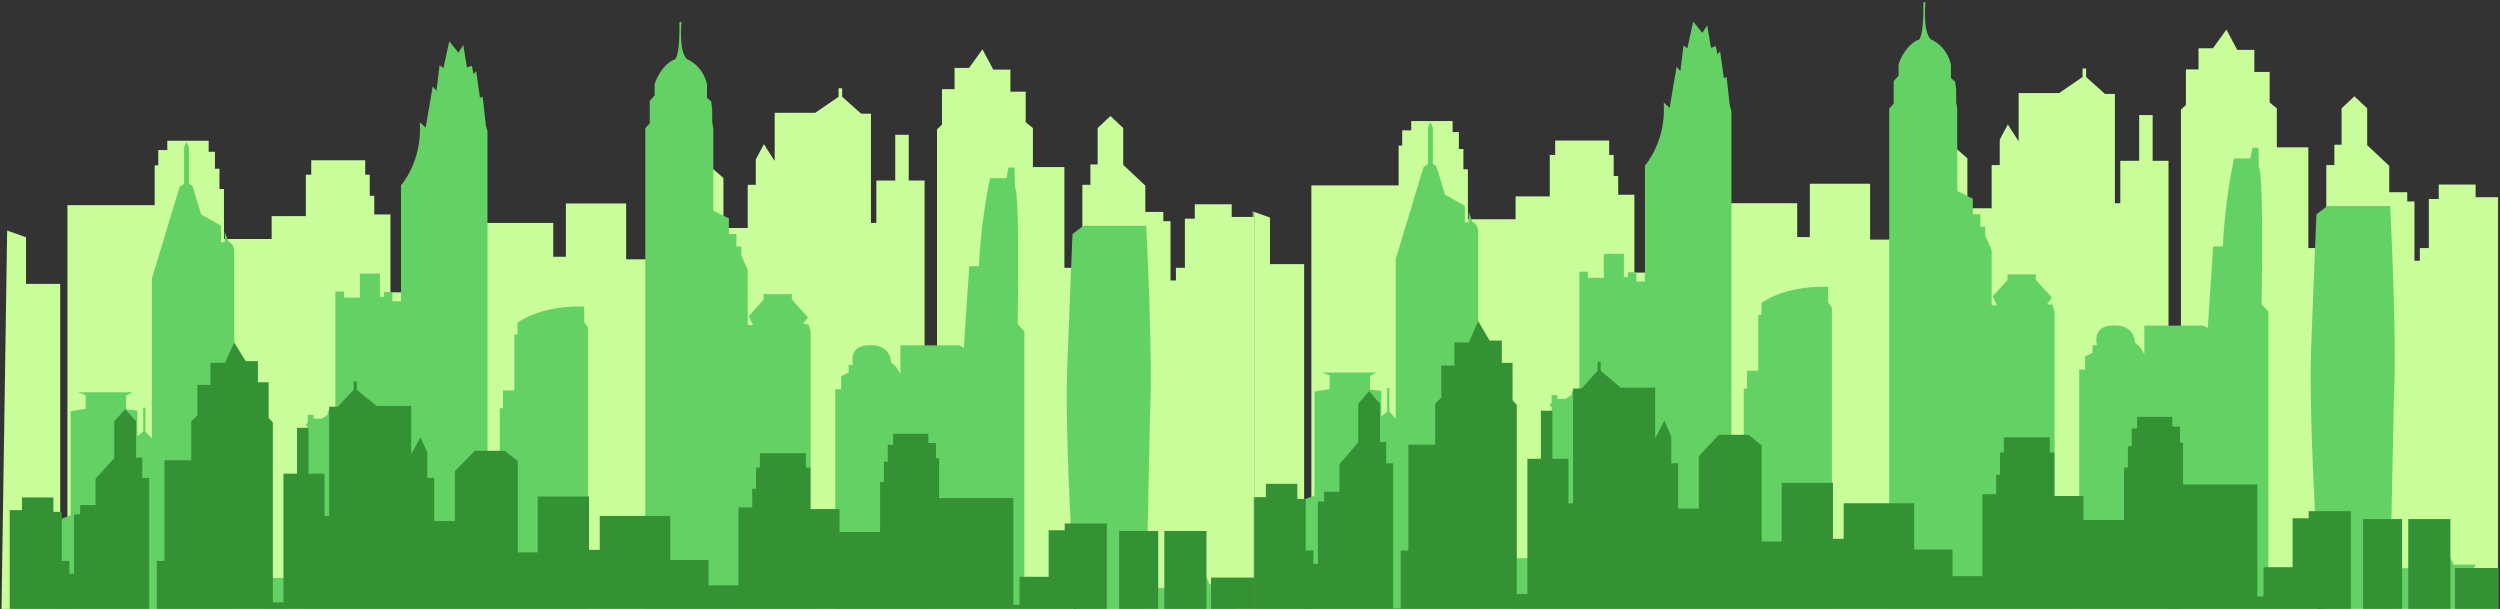
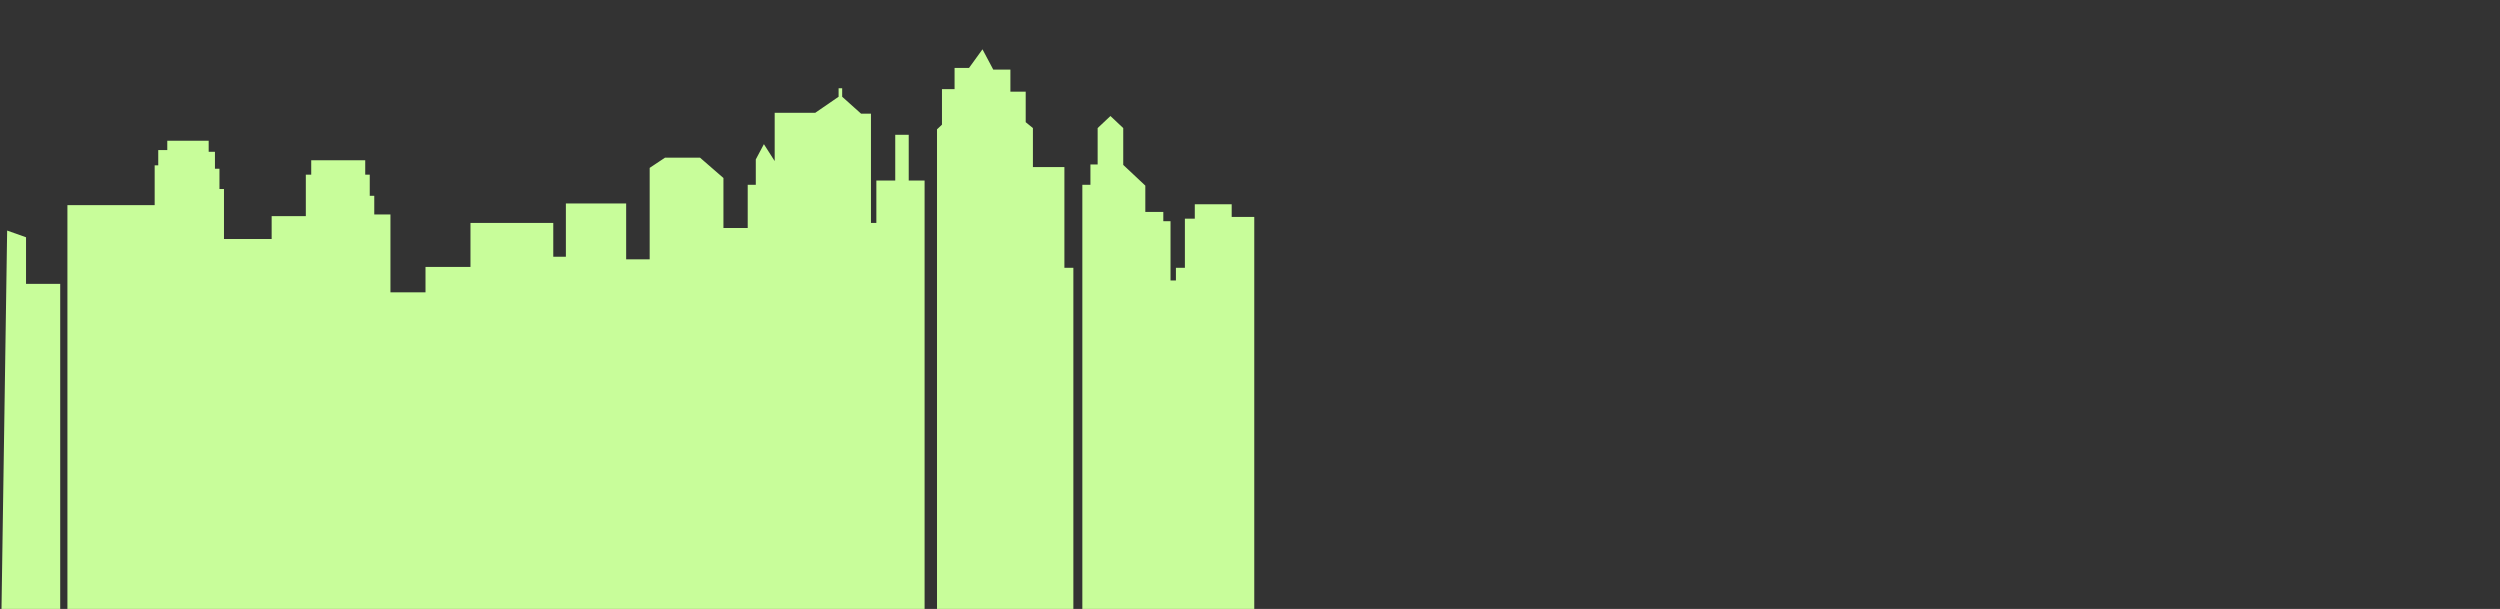
<svg xmlns="http://www.w3.org/2000/svg" width="100%" height="100%" viewBox="0 0 1437 350" fill="none" preserveAspectRatio="xMadYMin meet">
  <rect x="0" y="0" width="1437" height="350" fill="#333333" stroke="none" />
  <path d="M0.104 401.026C0.104 401.026 702.563 403.62 703.466 402.743H720.95V124.711H707.973V117.417H686.77V125.708H681.075V153.926H675.921V161.219H672.82V127.142H668.673V121.802H658.328V106.695L648.23 97.212L645.636 94.781V73.615L638.279 66.684L630.926 73.615V94.54H626.779V106.217H622.129V400.79H616.971V153.926H611.817V96.015H593.721V73.615L589.574 70.229V52.697H580.777V40.021H570.935L564.732 28.343L556.98 39.066H548.687V51.221H541.444V71.668L538.594 74.335V392.977H531.455V103.786H522.335V77.485H514.583V103.786H503.73V128.139H500.628V65.33H494.933L484.08 55.605V50.743H482.028V55.605L468.581 64.852H445.288V92.586L439.089 82.862L434.435 91.631V106.217H429.784V131.048H415.834V102.316L402.387 90.638H382.234L373.437 96.493V149.064H359.914V116.939H325.269V147.588H318.021V128.139H270.432V153.448H244.583V168.034H224.43V123.277H215.125V112.555H212.531V100.4H209.933V92.109H178.893V100.4H175.791V124.233H156.146V137.386H128.744V108.648H126.146V96.971H123.553V87.246H119.948V80.909H96.151V86.254H90.959V95.017H88.903V117.895H38.754V394.452H34.607V163.172H14.962V136.388L4.108 132.524L0.104 401.026Z" fill="#c8fd9a" />
  <mask id="mask0_8323_424" style="mask-type:luminance" maskUnits="userSpaceOnUse" x="720" y="16" width="100%" height="100%">
-     <path d="M720.399 16.13H1436.05V392.504H720.399V16.13Z" fill="white" />
-   </mask>
+     </mask>
  <g mask="url(#mask0_8323_424)">
    <path d="M715.122 389.685C715.122 389.685 1417.58 392.279 1418.48 391.402H1435.97V113.369H1422.99V106.076H1401.79V114.367H1396.09V142.584H1390.93V149.878H1387.84V115.8H1383.69V110.46H1373.34V95.359L1363.25 85.871L1360.65 83.44V62.279L1353.3 55.343L1345.94 62.279V83.198H1341.8V94.876H1337.15V389.448H1331.99V142.584H1326.83V84.674H1308.73V62.279L1304.59 58.887V41.355H1295.79V28.68H1285.95L1279.75 17.002L1272 27.724H1263.7V39.88H1256.46V60.326L1253.61 62.993V381.635H1246.47V92.445H1237.35V66.144H1229.6V92.445H1218.75V116.798H1215.65V53.989H1209.95L1199.1 44.264V39.402H1197.04V44.264L1183.59 53.511H1160.31V81.25L1154.1 71.526L1149.45 80.29V94.876H1144.8V119.707H1130.85V90.975L1117.4 79.297H1097.25L1088.45 85.152V137.722H1074.93V105.598H1040.29V136.247H1033.04V116.798H985.45V142.107H959.596V156.693H939.443V111.936H930.142V101.214H927.549V89.058H924.951V80.767H893.911V89.058H890.809V112.891H871.159V126.045H843.762V97.307H841.164V85.635H838.57V75.905H834.965V69.573H811.168V74.913H805.977V83.681H803.92V106.554H753.771V383.111H749.625V151.831H729.975V125.047L719.126 121.182L715.122 389.685Z" fill="#c8fd9a" />
  </g>
  <mask id="mask1_8323_424" style="mask-type:luminance" maskUnits="userSpaceOnUse" x="0" y="12" width="100%" height="100%">
-     <path d="M0 12.098H721.064V430.078H0V12.098Z" fill="white" />
-   </mask>
+     </mask>
  <g mask="url(#mask1_8323_424)">
    <path d="M0.104 429.842V395.329H8.469V312.273H13.086V306.45L40.592 296.211V236.384L49.246 235.029V227.179L44.919 225.467H76.178L72.464 227.499V235.349C72.464 235.349 77.114 235.706 78.957 236.027V250.734L82.343 247.983V234.315H83.569V247.946L87.283 252.047V160.143L103.252 107.373L105.812 105.661V84.579L107.147 81.508L108.591 84.7V105.54L110.538 106.695L115.583 123.235L127.016 129.736V139.182H129.177V133.243L131.338 138.94C131.338 138.94 134.62 139.975 134.62 144.522C134.62 149.064 134.62 411.827 134.62 411.827H137.831L139.489 412.746L139.379 408.761H143.203V371.853L142.334 370.897L141.36 369.821V363.447H152.394V355.234H151.278V332.199H164.074L165.841 333.675V355.077H164.615V360.217H166.781V357.266H172.044V360.217H173.592V265.321H175.863V258.468L176.946 257.271V245.473L175.649 244.039L176.913 242.884L176.803 238.458H180.19V240.611H184.949L188.445 238.337L188.341 236.305H192.772V167.515H197.679V171.064H206.837V157.276H218.369V170.587H220.749V167.835H225.584V173.175H230.486V106.496C230.486 106.496 242.85 92.828 241.301 70.271L244.688 73.337L248.692 49.746L250.853 52.135L252.692 37.428L254.858 39.145L258.244 23.76L263.512 30.255L266.286 25.834L268.447 38.824L271.225 37.79L272.161 42.573L273.714 40.856L275.876 56.241L277.424 55.564L279.267 71.983L280.203 75.411V303.383H285.465V314.305H287.304V234.672H289.142V224.428H295.635V192.309H297.473V185.451C297.473 185.451 309.837 175.885 333.634 176.205H335.795V185.131L337.961 188.203V420.638H345.062L346.61 417.886H358.979V414.815H369.504L370.91 416.374V73.7L373.471 70.87V57.953L376.282 54.844V48.391C376.282 48.391 379.094 38.467 387.136 34.361C387.136 34.361 390.85 36.393 390.522 12.838L391.748 12.481C391.748 12.481 389.91 29.221 394.85 34.004C394.85 34.004 403.613 37.071 406.387 48.349V56.199L408.767 58.236L409.379 62.657V70.192L409.992 73.616V121.124L418.969 125.551V134.519H423.296V141.692H426.075V146.832L429.785 155.044V186.848H432.886L430.397 181.702L438.909 172.298V169.069H455.13V172.141L464.397 182.385L461.623 186.129L464.72 186.486L465.945 190.592V344.392H469.949V349.852H472.723V360.774H474.566V415.497H477.953L480.114 413.103V223.75H483.505V216.221L487.833 214.189V209.762H490.321C490.321 209.762 487.22 198.841 498.971 198.484C498.971 198.484 511.339 196.772 512.275 208.408L515.054 210.797L517.538 214.903V198.484H551.248L554.026 199.838L557.123 153.007H562.676C562.676 153.007 563.616 127.383 569.169 102.432H578.469L579.694 96.294H583.086L583.409 107.935C583.409 107.935 586.183 105.183 584.957 186.208L588.814 190.471V341.724H615.855V377.949H620.182C620.182 377.949 611.818 266.875 613.366 213.191C613.366 213.191 616.145 140.374 616.468 134.556L622.671 129.772H658.832C658.832 129.772 662.831 206.334 660.993 239.497L658.509 361.85H662.508V357.424L664.669 355.035V337.938H682.913C682.913 337.938 685.402 332.478 689.402 327.017C689.402 327.017 693.406 330.761 695.282 335.906H708.258C708.258 335.906 706.097 336.584 706.097 345.468C706.097 345.468 706.71 342.045 711.65 340.328C711.65 340.328 709.812 341.362 711.037 353.638H720.912V429.8L0.104 429.842Z" fill="#63d163" id="midCity" />
  </g>
  <mask id="mask2_8323_424" style="mask-type:luminance" maskUnits="userSpaceOnUse" x="720" y="0" width="100%" height="100%">
    <path d="M720.399 0H1436.05V418.737H720.399V0Z" fill="white" />
  </mask>
  <g mask="url(#mask2_8323_424)">
-     <path d="M715.122 418.501V383.987H723.486V300.931H728.103V295.108L755.609 284.869V225.047L764.264 223.692V215.837L759.937 214.126H791.195L787.481 216.158V224.008C787.481 224.008 792.131 224.37 793.969 224.685V239.392L797.361 236.641V222.973H798.586V236.604L802.3 240.71V148.801L818.269 96.036L820.829 94.319V73.237L822.164 70.166L823.608 73.358V94.198L825.551 95.359L830.6 111.899L842.028 118.394V127.84H844.194V121.901L846.355 127.598C846.355 127.598 849.637 128.633 849.637 133.18C849.637 137.722 849.637 400.485 849.637 400.485H852.843L854.506 401.404L854.397 397.419H858.215V360.511L856.377 358.479V352.105H867.411V343.893H866.295V320.858H879.091L880.858 322.333V343.735H879.633V348.876H881.794V345.925H887.061V348.876H888.61V253.979H890.88V247.127L891.963 245.929V234.131L890.666 232.698L891.925 231.542L891.821 227.116H895.207V229.269H899.967L903.462 227L903.353 224.963H907.79V156.173H912.691V159.723H921.849V145.934H933.386V159.245H935.766V156.493H940.597V161.833H945.503V95.159C945.503 95.159 957.867 81.486 956.319 58.929L959.705 61.996L963.709 38.404L965.871 40.793L967.709 26.091L969.875 27.803L973.261 12.418L978.524 18.913L981.303 14.492L983.464 27.482L986.243 26.448L987.178 31.232L988.727 29.515L990.893 44.899L992.441 44.222L994.279 60.641L995.22 64.07V292.041H1000.48V302.963H1002.32V223.33H1004.16V213.086H1010.65V180.967H1012.49V174.11C1012.49 174.11 1024.85 164.543 1048.65 164.863H1050.81V173.789L1052.97 176.861V409.296H1060.08L1061.63 406.545H1074V403.478H1084.52L1085.93 405.032V62.358L1088.49 59.528V46.616L1091.3 43.508V37.049C1091.3 37.049 1094.11 27.125 1102.15 23.019C1102.15 23.019 1105.86 25.051 1105.54 1.496L1106.77 1.139C1106.77 1.139 1104.93 17.879 1109.87 22.662C1109.87 22.662 1118.63 25.729 1121.4 37.007V44.862L1123.78 46.894L1124.4 51.316V58.85L1125.01 62.279V109.783L1133.99 114.209V123.177H1138.31V130.35H1141.09V135.49L1144.8 143.703V175.506H1147.9L1145.41 170.366L1153.92 160.956V157.727H1170.15V160.799L1179.41 171.043L1176.64 174.787L1179.74 175.144L1180.96 179.25V333.05H1184.97V338.511H1187.74V349.432H1189.58V404.156H1192.97L1195.13 401.761V212.409H1198.52V204.879L1202.85 202.847V198.421H1205.33C1205.33 198.421 1202.23 187.499 1213.99 187.142C1213.99 187.142 1226.35 185.43 1227.29 197.066L1230.07 199.46L1232.56 203.561V187.142H1266.26L1269.04 188.497L1272.14 141.67H1277.69C1277.69 141.67 1278.63 116.042 1284.18 91.09H1293.49L1294.71 84.952H1298.1L1298.43 96.593C1298.43 96.593 1301.2 93.841 1299.97 174.866L1303.83 179.129V330.382H1330.87V366.613H1335.2C1335.2 366.613 1326.83 255.533 1328.38 201.849C1328.38 201.849 1331.16 129.032 1331.48 123.214L1337.68 118.431H1373.85C1373.85 118.431 1377.85 194.992 1376.01 228.156L1373.52 350.509H1377.53V346.087L1379.69 343.693V326.597H1397.93C1397.93 326.597 1400.42 321.136 1404.42 315.675C1404.42 315.675 1408.42 319.424 1410.29 324.565H1423.28C1423.28 324.565 1421.11 325.242 1421.11 334.126C1421.11 334.126 1421.73 330.703 1426.66 328.986C1426.66 328.986 1424.82 330.025 1426.05 342.296H1435.93V418.464L715.122 418.501Z" fill="#63d163" id="midCity" />
-   </g>
+     </g>
  <mask id="mask3_8323_424" style="mask-type:luminance" maskUnits="userSpaceOnUse" x="0" y="195" width="100%" height="100%">
    <path d="M0 195.908H721.515V431.079H0V195.908Z" fill="white" />
  </mask>
  <g mask="url(#mask3_8323_424)">
-     <path d="M0.285 356.035H5.586V293.225H12.616V285.932H30.679V294.218H35.51V322.435H39.908V329.729H42.54V295.656H46.074V290.311H54.908V275.21L63.486 265.722L65.686 263.291V242.13L71.96 235.194L78.235 242.13V263.054H81.769V274.732H85.735V354.081H90.133V322.435H94.531V264.53H109.926V242.13L113.459 238.744V221.206H120.955V208.531H129.319L134.62 196.853L141.218 207.575H148.247V219.731H154.413V240.177L156.83 242.844V346.268H162.924V272.259H170.709V245.953H177.307V272.259H186.536V296.612H189.167V233.797H194.074L203.303 224.073V219.211H205.07V224.073L216.531 233.319H236.362V261.059L241.662 251.335L245.629 260.104V274.69H249.595V299.521H261.493V270.784L272.954 259.106H290.116L297.616 264.966V317.536H309.082V285.412H338.573V316.061H344.739V296.57H385.26V321.879H407.289V336.465H424.451V291.671H432.383V280.949H434.582V268.794H436.781V260.503H463.209V268.794H465.841V292.627H482.57V305.78H505.896V277.042H508.095V265.365H510.295V255.64H513.358V249.303H533.621V254.643H538.019V263.412H539.782V286.289H582.506V347.623H586.04V331.561H602.769V304.782H611.998V300.876H636.227V294.538V388.479C636.227 388.479 643.257 393.341 643.257 388.479C643.257 383.612 643.257 305.218 643.257 305.218H665.719V389.435H669.248V305.218H693.477V393.341H696.108V332.002H721.202V430.044H0.285C0.285 430.044 -0.147 355.557 0.285 356.035Z" fill="#349234" />
-   </g>
+     </g>
  <mask id="mask4_8323_424" style="mask-type:luminance" maskUnits="userSpaceOnUse" x="720" y="184" width="100%" height="100%">
    <path d="M720.399 184.155H1436.53V429.806H720.399V184.155Z" fill="white" />
  </mask>
  <g mask="url(#mask4_8323_424)">
-     <path d="M715.302 351.716H720.603V285.748H727.633V278.088H745.697V286.79H750.527V316.427H754.925V324.087H757.557V288.301H761.091V282.693H769.925V266.827L778.504 256.861L780.703 254.308V232.083L786.977 224.798L793.247 232.083V254.06H796.781V266.325H800.747V349.664H805.146V316.427H809.544V255.609H824.938V232.083L828.472 228.526V210.107H835.972V196.794H844.336L849.637 184.529L856.235 195.791H863.265V208.557H869.43V230.032L871.843 232.833V341.458H877.937V263.727H885.727V236.104H892.324V263.727H901.553V289.305H904.184V223.331H909.086L918.315 213.118V208.011H920.082V213.118L931.548 222.83H951.379V251.964L956.68 241.751L960.646 250.961V266.281H964.607V292.36H976.506V262.178L987.972 249.913H1005.13L1012.63 256.067V311.281H1024.1V277.542H1053.59V309.732H1059.75V289.261H1100.28V315.842H1122.31V331.162H1139.47V284.115H1147.4V272.854H1149.6V260.088H1151.8V251.38H1178.22V260.088H1180.85V285.119H1197.58V298.934H1220.91V268.751H1223.11V256.486H1225.31V246.273H1228.38V239.617H1248.63V245.225H1253.03V254.435H1254.8V278.463H1297.52V342.887H1301.06V326.017H1317.79V297.886H1327.02V293.783H1351.24V287.127V385.792C1351.24 385.792 1358.27 390.898 1358.27 385.792C1358.27 380.685 1358.27 298.344 1358.27 298.344H1380.73V386.795H1384.27V298.344H1408.49V390.898H1411.13V326.475H1436.22V429.447H715.302C715.302 429.447 714.87 351.214 715.302 351.716Z" fill="#349234" />
-   </g>
+     </g>
</svg>